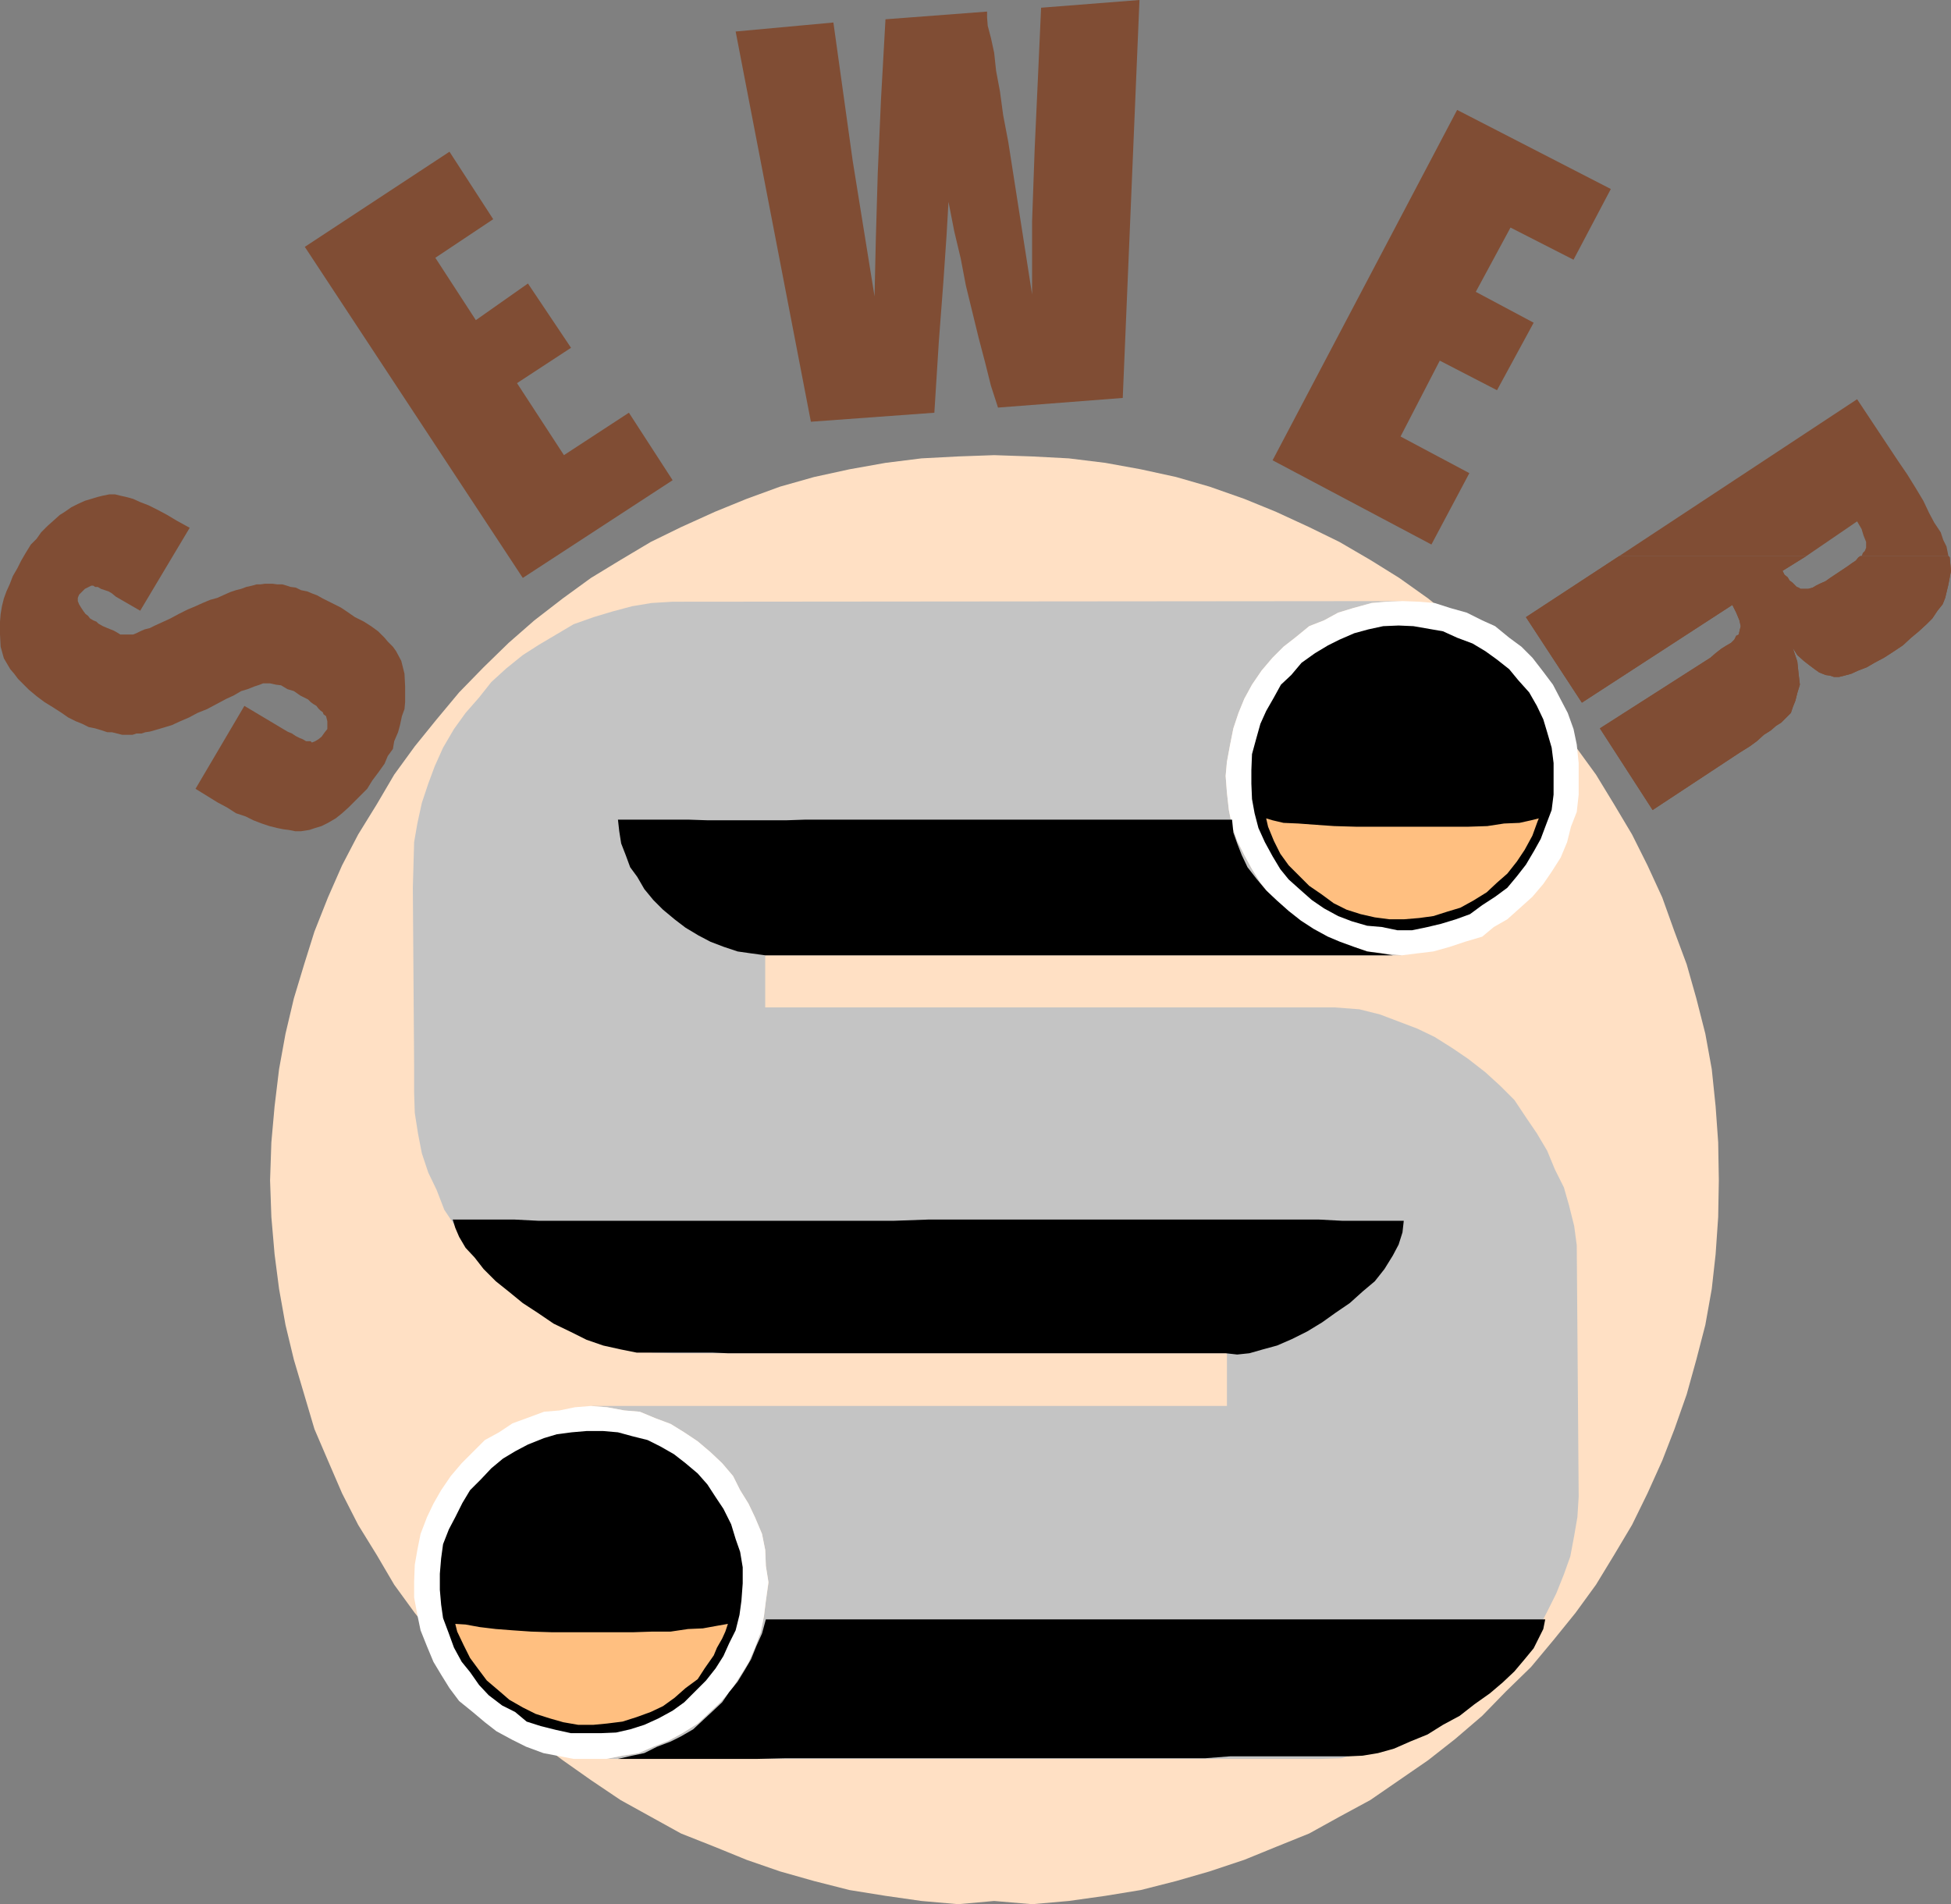
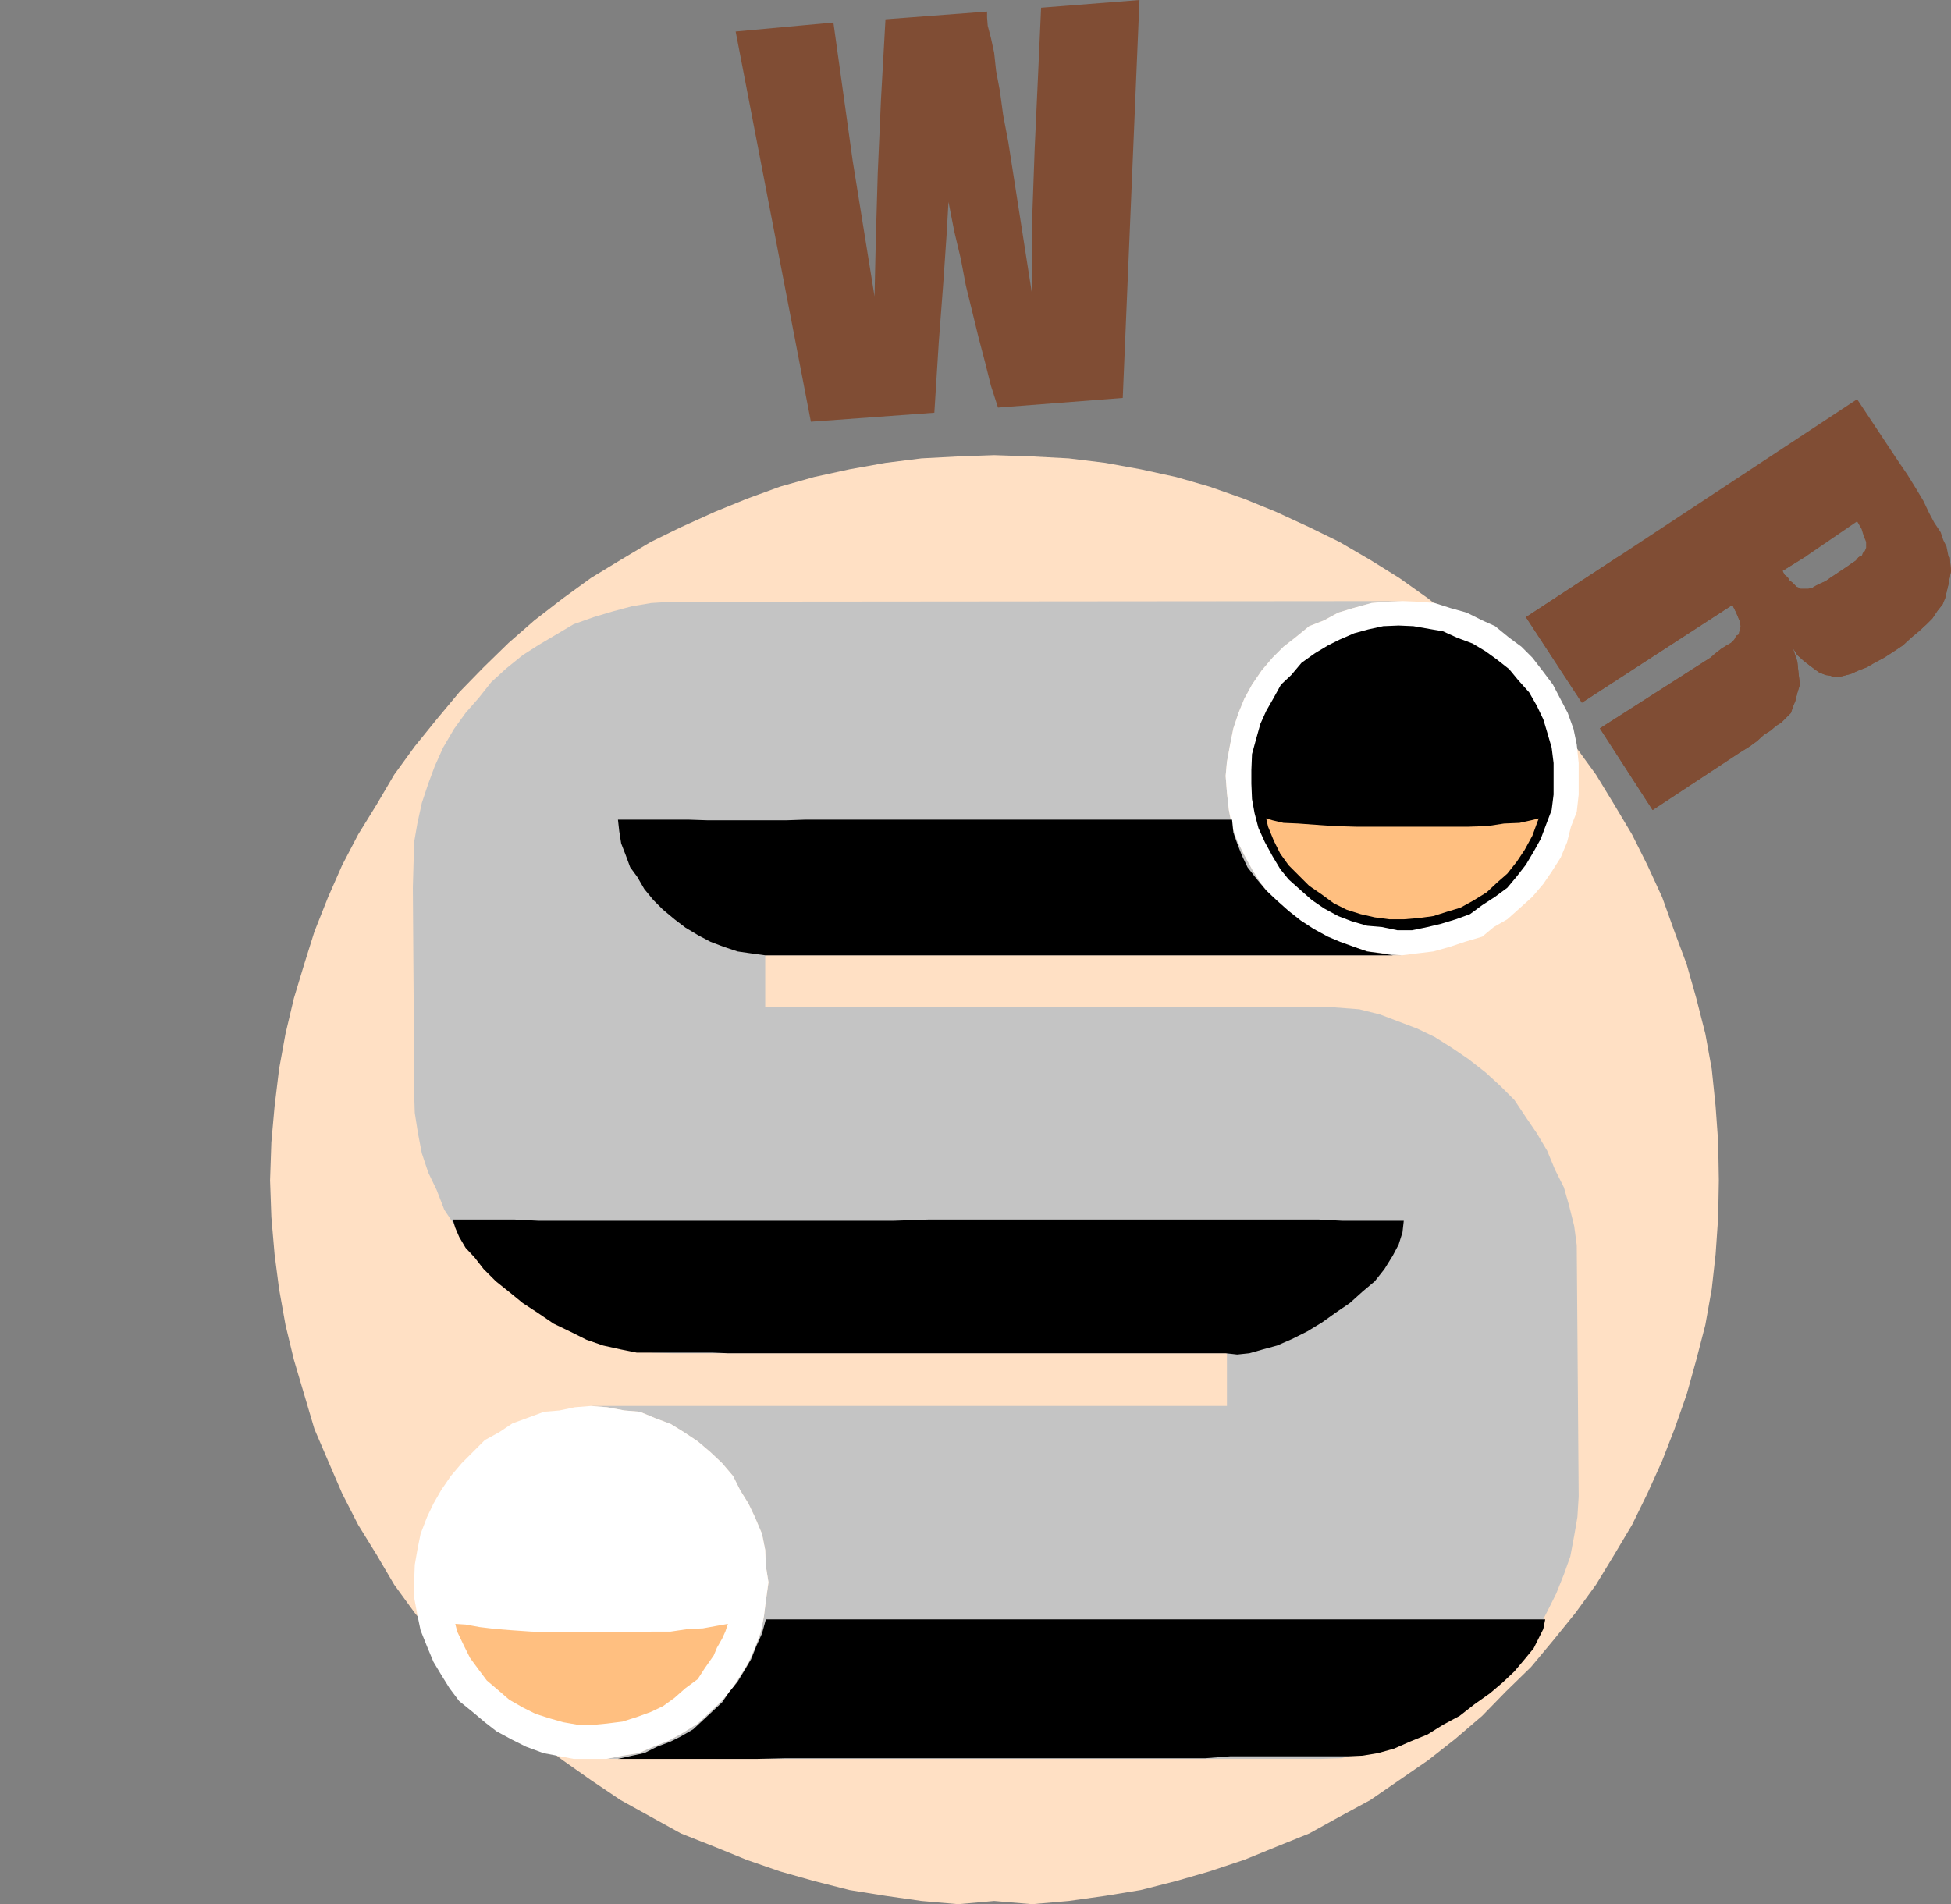
<svg xmlns="http://www.w3.org/2000/svg" xmlns:ns1="http://sodipodi.sourceforge.net/DTD/sodipodi-0.dtd" xmlns:ns2="http://www.inkscape.org/namespaces/inkscape" version="1.0" width="129.724mm" height="126.623mm" id="svg18" ns1:docname="Sewers 2.wmf">
  <rect width="100%" height="100%" fill="#808080" stroke="none" />
  <ns1:namedview id="namedview18" pagecolor="#ffffff" bordercolor="#000000" borderopacity="0.25" ns2:showpageshadow="2" ns2:pageopacity="0.0" ns2:pagecheckerboard="0" ns2:deskcolor="#d1d1d1" ns2:document-units="mm" />
  <defs id="defs1">
    <pattern id="WMFhbasepattern" patternUnits="userSpaceOnUse" width="6" height="6" x="0" y="0" />
  </defs>
  <path style="fill:#ffe0c4;fill-opacity:1;fill-rule:evenodd;stroke:none" d="m 249.833,114.392 9.534,0.323 9.211,0.485 9.211,1.131 8.888,1.616 8.888,1.939 8.403,2.424 8.726,3.07 7.918,3.231 8.403,3.878 7.595,3.716 7.757,4.524 7.272,4.524 7.272,5.17 6.787,5.493 6.787,5.655 5.979,6.14 6.302,6.301 5.656,6.786 5.494,6.786 5.171,7.109 4.525,7.432 4.525,7.594 3.878,7.755 3.717,8.079 3.07,8.563 3.07,8.24 2.424,8.563 2.262,8.886 1.616,8.886 0.97,9.371 0.646,9.048 0.162,9.533 -0.162,9.21 -0.646,9.371 -0.97,8.725 -1.616,9.048 -2.262,8.725 -2.424,8.725 -3.07,8.725 -3.07,7.917 -3.717,8.24 -3.878,7.917 -4.525,7.594 -4.525,7.432 -5.171,7.109 -5.494,6.786 -5.656,6.786 -6.302,6.14 -5.979,6.14 -6.787,5.817 -6.787,5.332 -7.272,5.009 -7.272,5.009 -7.757,4.201 -7.595,4.201 -8.403,3.393 -7.918,3.231 -8.726,2.908 -8.403,2.424 -8.888,2.262 -8.888,1.454 -9.211,1.293 -9.211,0.808 -9.534,-0.808 -9.05,0.808 -9.211,-0.808 -9.05,-1.293 -9.05,-1.454 -8.888,-2.262 -8.565,-2.424 -8.403,-2.908 -7.918,-3.231 -8.565,-3.393 -7.595,-4.201 -7.595,-4.201 -7.434,-5.009 -7.11,-5.009 -7.11,-5.332 -6.464,-5.817 -6.302,-6.14 -6.141,-6.14 -5.656,-6.786 -5.494,-6.786 -5.171,-7.109 -4.363,-7.432 -4.686,-7.594 -4.04,-7.917 -3.555,-8.24 -3.394,-7.917 -2.586,-8.725 -2.586,-8.725 -2.101,-8.725 -1.616,-9.048 -1.131,-8.725 -0.808,-9.371 -0.323,-9.21 0.323,-9.533 0.808,-9.048 1.131,-9.371 1.616,-8.886 2.101,-8.886 2.586,-8.563 2.586,-8.24 3.394,-8.563 3.555,-8.079 4.04,-7.755 4.686,-7.594 4.363,-7.432 5.171,-7.109 5.494,-6.786 5.656,-6.786 6.141,-6.301 6.302,-6.14 6.464,-5.655 7.11,-5.493 7.11,-5.17 7.434,-4.524 7.595,-4.524 7.595,-3.716 8.565,-3.878 7.918,-3.231 8.403,-3.07 8.565,-2.424 8.888,-1.939 9.05,-1.616 9.05,-1.131 9.211,-0.485 z" id="path1" />
-   <path style="fill:#804d34;fill-opacity:1;fill-rule:evenodd;stroke:none" d="m 47.672,132.65 -12.443,20.843 -6.141,-3.555 -0.97,-0.808 -0.808,-0.485 -0.97,-0.323 -0.97,-0.323 -0.808,-0.485 h -0.646 l -0.485,-0.323 h -0.485 l -0.646,0.323 -0.97,0.485 -0.646,0.646 -0.808,0.808 -0.323,0.808 v 0.808 l 0.323,0.808 0.485,0.808 0.323,0.485 0.323,0.485 0.485,0.646 0.646,0.485 0.485,0.646 0.808,0.485 0.808,0.323 0.485,0.485 1.131,0.646 1.131,0.485 0.808,0.323 0.808,0.323 1.131,0.646 0.485,0.323 h 0.808 0.646 0.808 0.97 l 0.808,-0.323 0.97,-0.485 1.131,-0.485 1.293,-0.323 1.293,-0.646 1.778,-0.808 2.101,-0.969 2.101,-1.131 2.262,-1.131 1.939,-0.808 1.778,-0.808 1.939,-0.808 1.778,-0.485 1.778,-0.808 1.454,-0.646 1.454,-0.485 1.293,-0.323 1.293,-0.485 1.454,-0.323 1.131,-0.323 h 0.97 l 1.131,-0.162 h 1.131 0.808 l 1.131,0.162 h 1.293 l 1.131,0.323 0.97,0.323 1.293,0.162 1.293,0.646 1.616,0.323 1.131,0.485 1.293,0.485 1.454,0.808 1.293,0.646 1.616,0.808 1.616,0.808 1.454,0.969 2.101,1.454 2.262,1.131 1.778,1.131 1.778,1.293 1.616,1.616 0.808,0.969 1.293,1.293 0.808,1.131 1.293,2.424 0.808,3.231 0.162,3.231 v 3.878 l -0.162,1.777 -0.646,1.777 -0.485,2.262 -0.485,1.777 -0.97,2.262 -0.323,1.939 -1.293,1.777 -0.808,1.939 -1.616,2.262 -1.454,1.939 -1.293,2.1 -1.454,1.454 -1.616,1.616 -1.616,1.616 -1.616,1.454 -1.616,1.293 -1.939,1.131 -1.616,0.808 -1.616,0.485 -1.454,0.485 -2.101,0.323 h -1.454 l -1.616,-0.323 -1.293,-0.162 -1.616,-0.323 -1.939,-0.485 -1.939,-0.646 -2.101,-0.808 -1.939,-0.969 -2.424,-0.808 -2.262,-1.454 -2.424,-1.293 -5.494,-3.393 12.282,-20.843 10.827,6.463 1.131,0.485 0.97,0.646 0.97,0.485 0.808,0.323 0.808,0.485 h 0.808 0.323 l 0.323,0.323 0.808,-0.323 0.808,-0.485 0.808,-0.646 0.808,-1.131 0.646,-0.808 v -0.969 -0.969 l -0.323,-1.293 -0.646,-0.485 -0.162,-0.485 -0.646,-0.485 -0.485,-0.485 -0.485,-0.646 -0.808,-0.485 -0.646,-0.485 -0.646,-0.646 -1.939,-0.969 -1.616,-1.131 -1.616,-0.485 -1.616,-0.969 -1.293,-0.162 -1.454,-0.323 h -0.97 -0.808 l -0.808,0.323 -1.454,0.485 -1.616,0.646 -1.616,0.485 -1.939,1.131 -1.778,0.808 -2.424,1.293 -2.424,1.293 -2.424,0.969 -2.101,1.131 -2.262,0.969 -2.101,0.969 -1.616,0.485 -1.616,0.485 -1.131,0.323 -1.131,0.323 -1.131,0.162 -0.97,0.323 h -1.293 l -0.97,0.323 h -1.616 -0.97 l -1.293,-0.323 -1.293,-0.323 H 26.987 l -1.454,-0.485 -1.616,-0.485 -1.616,-0.323 -1.616,-0.808 -1.616,-0.646 -1.939,-0.969 -1.616,-1.131 -2.262,-1.454 -2.101,-1.293 -1.939,-1.454 -1.939,-1.616 -1.293,-1.293 -1.454,-1.454 -0.97,-1.293 -0.97,-1.131 L 0.97,165.449 0.162,162.541 0,159.471 v -3.231 l 0.162,-1.939 0.323,-1.939 0.485,-1.939 0.646,-1.777 0.808,-1.777 0.808,-2.1 1.131,-1.939 0.97,-1.939 1.131,-1.939 1.293,-2.1 1.454,-1.454 1.131,-1.616 1.616,-1.616 1.454,-1.293 1.616,-1.454 1.293,-0.808 1.616,-1.131 1.616,-0.808 1.778,-0.808 1.616,-0.485 1.616,-0.485 1.293,-0.323 1.616,-0.323 h 1.454 l 1.293,0.323 1.454,0.323 1.778,0.485 1.778,0.808 2.101,0.808 2.262,1.131 2.424,1.293 2.424,1.454 z" id="path2" />
-   <path style="fill:#804d34;fill-opacity:1;fill-rule:evenodd;stroke:none" d="m 76.598,62.043 36.36,-23.913 10.989,16.965 -14.544,9.694 10.181,15.672 13.09,-9.21 10.827,16.157 -13.574,8.886 11.797,18.096 16.322,-10.664 10.989,16.965 -37.653,24.559 z" id="path3" />
  <path style="fill:#804d34;fill-opacity:1;fill-rule:evenodd;stroke:none" d="m 286.355,0 -4.202,100.013 -31.35,2.424 -1.778,-5.493 -1.454,-5.817 -1.616,-6.14 -1.616,-6.624 -1.616,-6.624 -1.293,-6.786 -1.616,-6.786 -1.454,-7.432 -0.485,8.402 -0.808,11.795 -1.131,14.865 -1.131,17.934 -31.027,2.262 -18.907,-98.074 24.563,-2.262 4.848,34.738 5.494,34.092 0.323,-14.38 0.485,-16.642 0.808,-18.419 1.131,-20.196 25.533,-1.939 v 1.454 l 0.162,2.1 0.808,3.07 0.808,3.716 0.485,4.524 0.97,5.17 0.808,5.978 1.293,6.786 5.979,38.292 V 55.581 l 0.646,-18.096 0.808,-17.611 0.808,-17.934 z" id="path4" />
-   <path style="fill:#804d34;fill-opacity:1;fill-rule:evenodd;stroke:none" d="m 366.185,27.629 38.622,19.873 -9.373,17.773 -15.837,-8.079 -8.726,16.157 14.544,7.755 -9.211,16.965 -14.382,-7.432 -9.858,19.065 17.291,9.21 -9.534,17.934 -39.915,-21.166 z" id="path5" />
  <path style="fill:#804d34;fill-opacity:1;fill-rule:evenodd;stroke:none" d="m 406.908,139.759 59.792,-39.423 10.181,15.349 2.424,3.555 2.101,3.393 1.939,3.231 1.454,3.07 1.293,2.424 1.616,2.424 0.646,1.939 0.808,1.616 0.485,2.424 h -22.139 0.323 l 0.323,-0.808 0.485,-0.485 0.323,-0.808 v -0.323 -1.131 l -0.646,-1.616 -0.485,-1.616 -1.131,-1.939 -12.766,8.725 z" id="path6" />
  <path style="fill:#804d34;fill-opacity:1;fill-rule:evenodd;stroke:none" d="m 406.908,139.759 -23.432,15.349 14.059,21.489 37.814,-24.559 0.97,1.939 0.808,1.939 0.323,1.454 -0.323,1.293 -0.162,0.808 -0.646,0.323 -0.485,0.969 -0.808,0.808 -1.131,0.646 -1.293,0.808 -1.454,1.131 -1.293,1.131 -27.795,17.773 13.251,20.52 21.816,-14.38 2.586,-1.616 1.778,-1.293 1.778,-1.616 1.778,-1.131 1.293,-1.131 1.293,-0.808 0.808,-0.808 0.485,-0.485 1.131,-1.131 0.485,-1.454 0.646,-1.616 0.485,-1.939 0.646,-2.1 -0.323,-2.747 -0.323,-3.07 -1.131,-3.393 1.131,1.777 1.616,1.454 1.454,1.131 1.293,0.969 1.131,0.808 1.616,0.646 1.131,0.162 0.97,0.323 h 1.293 l 1.293,-0.323 1.778,-0.485 1.778,-0.808 2.101,-0.808 1.939,-1.131 2.424,-1.293 2.262,-1.454 2.424,-1.616 2.101,-1.939 1.939,-1.616 1.939,-1.777 1.454,-1.454 1.293,-1.939 1.293,-1.616 0.646,-1.616 0.808,-3.393 0.646,-3.393 -0.323,-3.393 -0.323,-0.323 h -22.139 l -0.485,0.323 -0.646,0.808 -0.97,0.646 -1.131,0.808 -4.363,2.908 -1.131,0.808 -1.454,0.646 -0.97,0.485 -0.808,0.485 -1.131,0.323 h -0.808 -0.485 -0.646 l -0.485,-0.323 -0.485,-0.162 -0.646,-0.646 -0.485,-0.485 -0.646,-0.485 -0.485,-0.808 -0.808,-0.646 -0.485,-0.969 5.979,-3.716 z" id="path7" />
  <path style="fill:#804d34;fill-opacity:1;fill-rule:evenodd;stroke:none" d="m 406.908,139.759 -23.432,15.349 14.059,21.489 37.814,-24.559 0.97,1.939 0.808,1.939 0.323,1.454 -0.323,1.293 -0.162,0.808 -0.646,0.323 -0.485,0.969 -0.808,0.808 -1.131,0.646 -1.293,0.808 -1.454,1.131 -1.293,1.131 -27.795,17.773 13.251,20.52 21.816,-14.38 2.586,-1.616 1.778,-1.293 1.778,-1.616 1.778,-1.131 1.293,-1.131 1.293,-0.808 0.808,-0.808 0.485,-0.485 1.131,-1.131 0.485,-1.454 0.646,-1.616 0.485,-1.939 0.646,-2.1 -0.323,-2.747 -0.323,-3.07 -1.131,-3.393 1.131,1.777 1.616,1.454 1.454,1.131 1.293,0.969 1.131,0.808 1.616,0.646 1.131,0.162 0.97,0.323 h 1.293 l 1.293,-0.323 1.778,-0.485 1.778,-0.808 2.101,-0.808 1.939,-1.131 2.424,-1.293 2.262,-1.454 2.424,-1.616 2.101,-1.939 1.939,-1.616 1.939,-1.777 1.454,-1.454 1.293,-1.939 1.293,-1.616 0.646,-1.616 0.808,-3.393 0.646,-3.393 -0.323,-3.393 -0.323,-0.323 h -22.139 l -0.485,0.323 -0.646,0.808 -0.97,0.646 -1.131,0.808 -4.363,2.908 -1.131,0.808 -1.454,0.646 -0.97,0.485 -0.808,0.485 -1.131,0.323 h -0.808 -0.485 -0.646 l -0.485,-0.323 -0.485,-0.162 -0.646,-0.646 -0.485,-0.485 -0.646,-0.485 -0.485,-0.808 -0.808,-0.646 -0.485,-0.969 5.979,-3.716 z" id="path8" />
  <path style="fill:#c4c4c4;fill-opacity:1;fill-rule:evenodd;stroke:none" d="m 326.593,442.059 h 5.494 l 5.01,-0.162 4.525,-1.293 5.494,-1.131 4.525,-1.777 5.01,-1.777 4.202,-2.1 4.202,-2.585 4.363,-3.231 4.202,-2.908 3.555,-3.555 3.394,-3.716 2.909,-3.716 2.909,-4.362 2.424,-4.686 2.262,-4.524 1.939,-4.847 1.616,-4.524 0.97,-5.17 0.808,-4.686 0.323,-5.17 -0.485,-63.174 -0.646,-4.847 -1.293,-5.17 -1.293,-4.524 -2.262,-4.524 -1.939,-4.686 -2.586,-4.362 -2.747,-4.039 -2.909,-4.362 -3.555,-3.555 -3.717,-3.393 -4.363,-3.393 -4.04,-2.747 -4.363,-2.747 -4.363,-2.1 -4.686,-1.777 -4.686,-1.777 -5.171,-1.293 -6.302,-0.485 H 192.304 V 240.095 H 352.288 l -4.363,-0.485 -4.04,-0.485 -3.878,-1.131 -3.878,-1.293 -3.878,-1.777 -3.555,-1.939 -3.232,-2.424 -2.909,-2.424 -3.232,-3.07 -2.586,-3.231 -2.101,-3.393 -1.939,-3.555 -1.778,-3.555 -1.293,-3.716 -0.808,-4.039 -0.485,-4.362 -0.323,-4.201 0.323,-3.555 0.808,-4.362 0.808,-4.039 1.293,-3.878 1.454,-3.555 1.939,-3.555 2.424,-3.555 2.747,-3.231 2.747,-2.747 2.909,-2.262 3.555,-2.908 3.717,-1.454 3.555,-1.939 3.717,-1.131 4.686,-1.293 3.717,-0.323 4.04,-0.162 -183.416,0.162 -5.333,0.323 -4.848,0.808 -4.848,1.293 -4.848,1.454 -5.01,1.777 -4.363,2.585 -4.363,2.585 -4.04,2.585 -4.202,3.393 -3.717,3.393 -3.07,3.878 -3.394,3.878 -2.909,4.039 -2.747,4.686 -2.101,4.686 -1.616,4.362 -1.616,4.847 -1.131,5.17 -0.808,4.686 -0.323,11.472 0.323,45.078 v 6.463 l 0.162,5.009 0.808,5.17 0.97,5.009 1.616,4.847 2.101,4.362 1.939,5.009 2.909,4.362 2.424,4.039 3.394,4.039 6.787,7.271 4.202,3.231 4.202,2.585 4.363,2.747 4.525,2.424 4.686,1.777 4.848,1.616 4.848,0.969 5.171,0.808 5.01,0.162 h 139.299 v 13.249 H 148.51 l 4.04,0.323 4.363,0.808 3.878,0.323 3.878,1.616 3.878,1.454 3.394,2.1 3.394,2.262 3.232,2.747 2.909,2.747 2.747,3.231 1.778,3.555 2.101,3.393 1.616,3.393 1.778,4.201 0.808,4.039 0.162,4.039 0.646,4.039 v 0.323 l -0.646,4.362 -0.485,3.878 -0.808,4.039 -1.454,3.878 -1.616,3.716 -2.101,3.393 -2.262,3.555 -2.747,3.07 -3.07,2.908 -2.586,2.424 -3.878,2.424 -3.555,1.939 -3.717,1.454 -3.717,1.616 -4.04,0.646 -4.04,0.808 h -4.04 z" id="path9" />
  <path style="fill:#ffffff;fill-opacity:1;fill-rule:evenodd;stroke:none" d="m 396.728,191.785 -0.485,-4.686 -0.808,-3.878 -1.454,-4.039 -1.778,-3.393 -1.939,-3.716 -2.424,-3.231 -2.747,-3.555 -2.747,-2.747 -3.07,-2.262 -3.555,-2.908 -3.232,-1.454 -3.878,-1.939 -4.04,-1.131 -4.04,-1.293 -3.878,-0.323 -4.202,-0.162 -4.04,0.162 -3.717,0.323 -4.686,1.293 -3.717,1.131 -3.555,1.939 -3.717,1.454 -3.555,2.908 -2.909,2.262 -2.747,2.747 -2.747,3.231 -2.424,3.555 -1.939,3.555 -1.454,3.555 -1.293,3.878 -0.808,4.039 -0.808,4.362 -0.323,3.555 0.323,4.201 0.485,4.362 0.808,4.039 1.293,3.716 1.778,3.555 1.939,3.555 2.101,3.393 2.586,3.231 3.232,3.07 2.909,2.424 3.232,2.424 3.555,1.939 3.878,1.777 3.878,1.293 3.878,1.131 4.04,0.485 4.363,0.485 3.878,-0.485 4.04,-0.485 4.04,-1.131 3.878,-1.293 4.363,-1.293 2.909,-2.424 3.394,-1.939 3.07,-2.747 3.232,-2.908 2.747,-3.231 2.101,-3.07 2.262,-3.555 1.616,-3.878 0.97,-3.878 1.454,-3.716 0.485,-4.362 z" id="path10" />
  <path style="fill:#000000;fill-opacity:1;fill-rule:evenodd;stroke:none" d="m 390.425,195.178 v -3.393 l -0.485,-3.878 -1.131,-3.878 -0.97,-3.231 -1.616,-3.393 -1.939,-3.393 -2.747,-3.07 -2.262,-2.747 -3.07,-2.424 -2.909,-2.1 -3.232,-1.939 -3.878,-1.454 -3.555,-1.616 -3.717,-0.646 -3.717,-0.646 -3.717,-0.162 -3.878,0.162 -3.717,0.808 -3.555,0.969 -3.717,1.616 -2.909,1.454 -3.232,1.939 -3.394,2.424 -2.586,3.07 -2.586,2.424 -1.778,3.231 -1.939,3.393 -1.454,3.231 -1.131,4.039 -0.97,3.555 -0.162,4.039 v 3.393 l 0.162,3.878 0.646,3.555 0.97,3.716 1.616,3.555 1.939,3.555 1.939,3.231 2.101,2.585 3.07,2.747 2.747,2.424 3.07,2.1 3.555,1.939 3.394,1.293 3.878,1.131 3.717,0.323 3.878,0.808 h 3.717 l 3.878,-0.808 3.394,-0.808 3.717,-1.131 3.555,-1.293 3.07,-2.262 3.232,-2.1 3.07,-2.262 2.424,-2.908 2.262,-2.908 2.101,-3.555 1.616,-2.908 1.454,-3.878 1.293,-3.393 0.485,-3.878 z" id="path11" />
  <path style="fill:#ffbf80;fill-opacity:1;fill-rule:evenodd;stroke:none" d="m 318.19,205.68 0.485,2.1 1.454,3.555 1.616,3.231 2.101,2.908 5.171,5.17 3.07,2.1 3.07,2.262 3.232,1.616 3.555,1.131 3.555,0.808 3.717,0.485 h 3.555 l 3.878,-0.323 3.555,-0.485 3.555,-1.131 3.232,-0.969 3.232,-1.777 3.394,-2.1 2.586,-2.424 2.586,-2.262 2.424,-3.07 1.939,-2.908 1.939,-3.555 1.293,-3.555 0.323,-0.808 -1.939,0.485 -2.909,0.646 -3.878,0.162 -4.202,0.646 -4.848,0.162 h -5.494 -5.494 -5.656 -5.979 -5.494 l -5.494,-0.162 -4.686,-0.323 -4.363,-0.323 -3.717,-0.162 -2.747,-0.646 z" id="path12" />
  <path style="fill:#ffffff;fill-opacity:1;fill-rule:evenodd;stroke:none" d="m 193.112,397.627 -0.646,-4.039 -0.162,-4.039 -0.808,-4.039 -1.778,-4.201 -1.616,-3.393 -2.101,-3.393 -1.778,-3.555 -2.747,-3.231 -2.909,-2.747 -3.232,-2.747 -3.394,-2.262 -3.394,-2.1 -3.878,-1.454 -3.878,-1.616 -3.878,-0.323 -4.363,-0.808 -4.04,-0.323 -4.04,0.323 -3.878,0.808 -3.878,0.323 -4.363,1.616 -3.555,1.293 -3.394,2.262 -3.555,1.939 -3.07,3.07 -2.747,2.747 -2.747,3.231 -2.424,3.555 -1.939,3.393 -1.616,3.393 -1.616,4.201 -0.808,4.039 -0.646,3.716 -0.162,4.201 v 4.039 l 0.808,4.362 0.808,3.878 1.616,4.039 1.616,3.878 1.939,3.231 2.101,3.393 2.424,3.231 3.394,2.747 3.07,2.585 2.909,2.262 3.878,2.1 3.555,1.777 4.363,1.616 3.394,0.646 4.202,0.808 h 8.242 l 4.04,-0.808 4.04,-0.646 3.717,-1.616 3.717,-1.454 3.555,-1.939 3.878,-2.424 2.586,-2.424 3.07,-2.908 2.747,-3.07 2.262,-3.555 2.101,-3.393 1.616,-3.716 1.454,-3.878 0.808,-4.039 0.485,-3.878 z" id="path13" />
-   <path style="fill:#000000;fill-opacity:1;fill-rule:evenodd;stroke:none" d="m 186.648,393.911 -0.646,-3.878 -1.131,-3.231 -1.131,-3.716 -1.939,-3.878 -1.939,-2.908 -2.101,-3.231 -2.424,-2.747 -3.07,-2.585 -2.909,-2.262 -3.394,-1.939 -3.232,-1.616 -3.878,-0.969 -3.555,-0.969 -3.717,-0.323 h -4.202 l -3.717,0.323 -3.717,0.485 -3.232,0.969 -4.04,1.616 -3.07,1.616 -3.232,1.939 -2.909,2.424 -2.586,2.747 -2.747,2.747 -1.939,3.231 -1.778,3.555 -1.616,3.07 -1.454,3.716 -0.485,3.555 -0.323,3.878 v 4.039 l 0.323,3.716 0.485,3.393 1.454,3.878 1.293,3.555 1.939,3.555 2.101,2.585 2.262,3.231 2.424,2.585 3.394,2.585 3.232,1.616 2.909,2.424 3.555,1.131 3.878,0.969 3.717,0.808 h 7.434 l 3.878,-0.162 3.555,-0.808 3.555,-1.131 3.555,-1.616 3.555,-1.939 2.909,-2.1 5.494,-5.493 2.424,-3.07 1.939,-3.07 1.454,-3.231 1.616,-3.231 0.97,-3.878 0.485,-3.555 0.323,-4.362 z" id="path14" />
  <path style="fill:#ffbf80;fill-opacity:1;fill-rule:evenodd;stroke:none" d="m 114.413,408.129 0.485,1.939 1.616,3.393 1.616,3.231 2.262,3.07 1.939,2.585 3.232,2.747 2.424,2.1 3.394,1.939 3.232,1.616 3.555,1.131 3.394,0.969 3.717,0.646 h 3.878 l 3.394,-0.323 3.878,-0.485 3.555,-1.131 3.555,-1.293 3.07,-1.454 2.909,-2.1 2.747,-2.424 3.07,-2.262 1.778,-2.747 2.262,-3.231 0.808,-1.939 1.293,-2.262 0.808,-1.777 0.646,-1.939 -2.747,0.485 -3.555,0.646 -3.717,0.162 -4.363,0.646 h -4.525 l -4.848,0.162 h -5.171 -5.171 -5.333 -4.848 l -5.171,-0.162 -4.686,-0.323 -4.202,-0.323 -4.04,-0.485 -3.555,-0.646 z" id="path15" />
  <path style="fill:#000000;fill-opacity:1;fill-rule:evenodd;stroke:none" d="m 309.625,206.003 0.323,3.231 0.97,2.747 1.131,2.908 1.454,3.07 2.262,2.908 2.424,2.908 2.747,2.585 2.909,2.585 3.07,2.424 3.232,2.1 3.555,1.939 3.07,1.293 3.555,1.293 3.232,1.131 3.555,0.485 2.909,0.485 h -1.616 -2.424 -3.232 -3.555 -4.04 -4.525 -5.171 -5.333 -5.656 -6.141 -6.302 -6.787 -6.302 -6.787 -6.949 -6.949 -6.949 -6.787 -6.464 -6.626 -6.302 -5.979 -5.818 -5.494 -5.171 -4.202 -4.363 -3.394 -3.07 -2.424 -1.939 -0.97 l -3.555,-0.485 -3.394,-0.485 -3.394,-1.131 -3.394,-1.293 -3.07,-1.616 -3.232,-1.939 -2.747,-2.1 -2.909,-2.424 -2.424,-2.424 -2.262,-2.747 -1.778,-3.07 -1.778,-2.424 -1.131,-3.07 -1.131,-2.908 -0.485,-3.07 -0.323,-2.908 h 4.363 4.363 4.525 4.525 l 4.848,0.162 h 5.01 4.363 5.171 5.01 l 4.848,-0.162 h 4.848 5.01 5.171 5.171 4.848 5.01 5.171 5.171 5.171 4.686 5.171 4.848 5.171 4.848 4.848 4.848 4.848 4.525 4.848 4.363 4.363 z" id="path16" />
  <path style="fill:#000000;fill-opacity:1;fill-rule:evenodd;stroke:none" d="m 352.772,306.824 -0.323,2.908 -0.97,3.07 -1.454,2.747 -2.101,3.393 -2.424,3.07 -3.07,2.585 -3.232,2.908 -3.555,2.424 -3.394,2.424 -3.717,2.262 -3.878,1.939 -3.717,1.616 -3.555,0.969 -3.394,0.969 -3.07,0.323 -2.909,-0.323 h -1.616 -2.424 -2.747 -3.232 -3.717 -4.363 -4.525 -5.01 -5.333 -5.494 -5.818 -5.979 -5.979 -5.979 -6.302 -6.302 -6.302 -5.979 -5.979 -5.979 -5.494 -5.494 -5.494 -4.848 -4.686 l -4.04,-0.162 h -3.878 -3.232 -3.07 -2.101 -1.616 -0.97 -4.04 l -4.04,-0.808 -4.363,-0.969 -4.202,-1.454 -3.878,-1.939 -4.363,-2.1 -4.04,-2.747 -3.717,-2.424 -3.555,-2.908 -3.232,-2.585 -3.07,-3.07 -2.262,-2.908 -2.262,-2.424 -1.616,-2.747 -0.97,-2.262 -0.646,-2.1 h 4.525 5.171 5.656 l 6.302,0.323 h 6.787 6.949 7.272 7.757 7.757 8.565 8.242 8.888 9.05 8.726 9.05 l 9.05,-0.323 h 8.888 8.888 8.888 8.888 8.726 8.403 8.242 8.08 7.918 7.11 7.11 6.626 l 6.141,0.323 h 5.656 5.01 z" id="path17" />
  <path style="fill:#000000;fill-opacity:1;fill-rule:evenodd;stroke:none" d="m 192.465,406.998 -0.97,3.555 -1.454,3.231 -1.293,3.231 -1.616,2.747 -1.778,2.908 -2.101,2.585 -1.778,2.585 -2.586,2.424 -2.262,2.1 -2.424,2.262 -3.07,1.777 -2.586,1.293 -3.394,1.293 -3.232,1.616 -3.07,0.646 -3.555,0.808 h 2.262 2.586 3.555 4.202 5.01 5.333 5.494 6.626 l 6.787,-0.162 h 6.949 7.272 7.595 7.918 7.757 8.08 7.757 8.08 7.918 7.757 7.595 7.272 6.949 6.787 l 6.302,-0.485 h 5.818 5.171 4.848 4.363 3.394 2.909 1.939 1.293 l 3.555,-0.162 3.878,-0.646 4.04,-1.131 4.04,-1.777 4.363,-1.777 3.878,-2.424 4.202,-2.262 3.717,-2.908 3.878,-2.747 3.232,-2.747 2.909,-2.747 2.586,-3.07 2.262,-2.747 1.293,-2.585 1.131,-2.262 0.485,-2.424 h -5.494 -5.171 -5.494 -5.656 -5.979 -5.979 -6.141 -6.302 -5.979 -6.626 -6.141 -6.787 -6.464 -6.464 -6.787 -6.302 -6.626 -6.787 -6.302 -6.464 -6.787 -6.302 -6.464 -6.141 -6.626 -5.818 -5.979 -5.979 -5.656 -5.171 -5.494 z" id="path18" />
</svg>